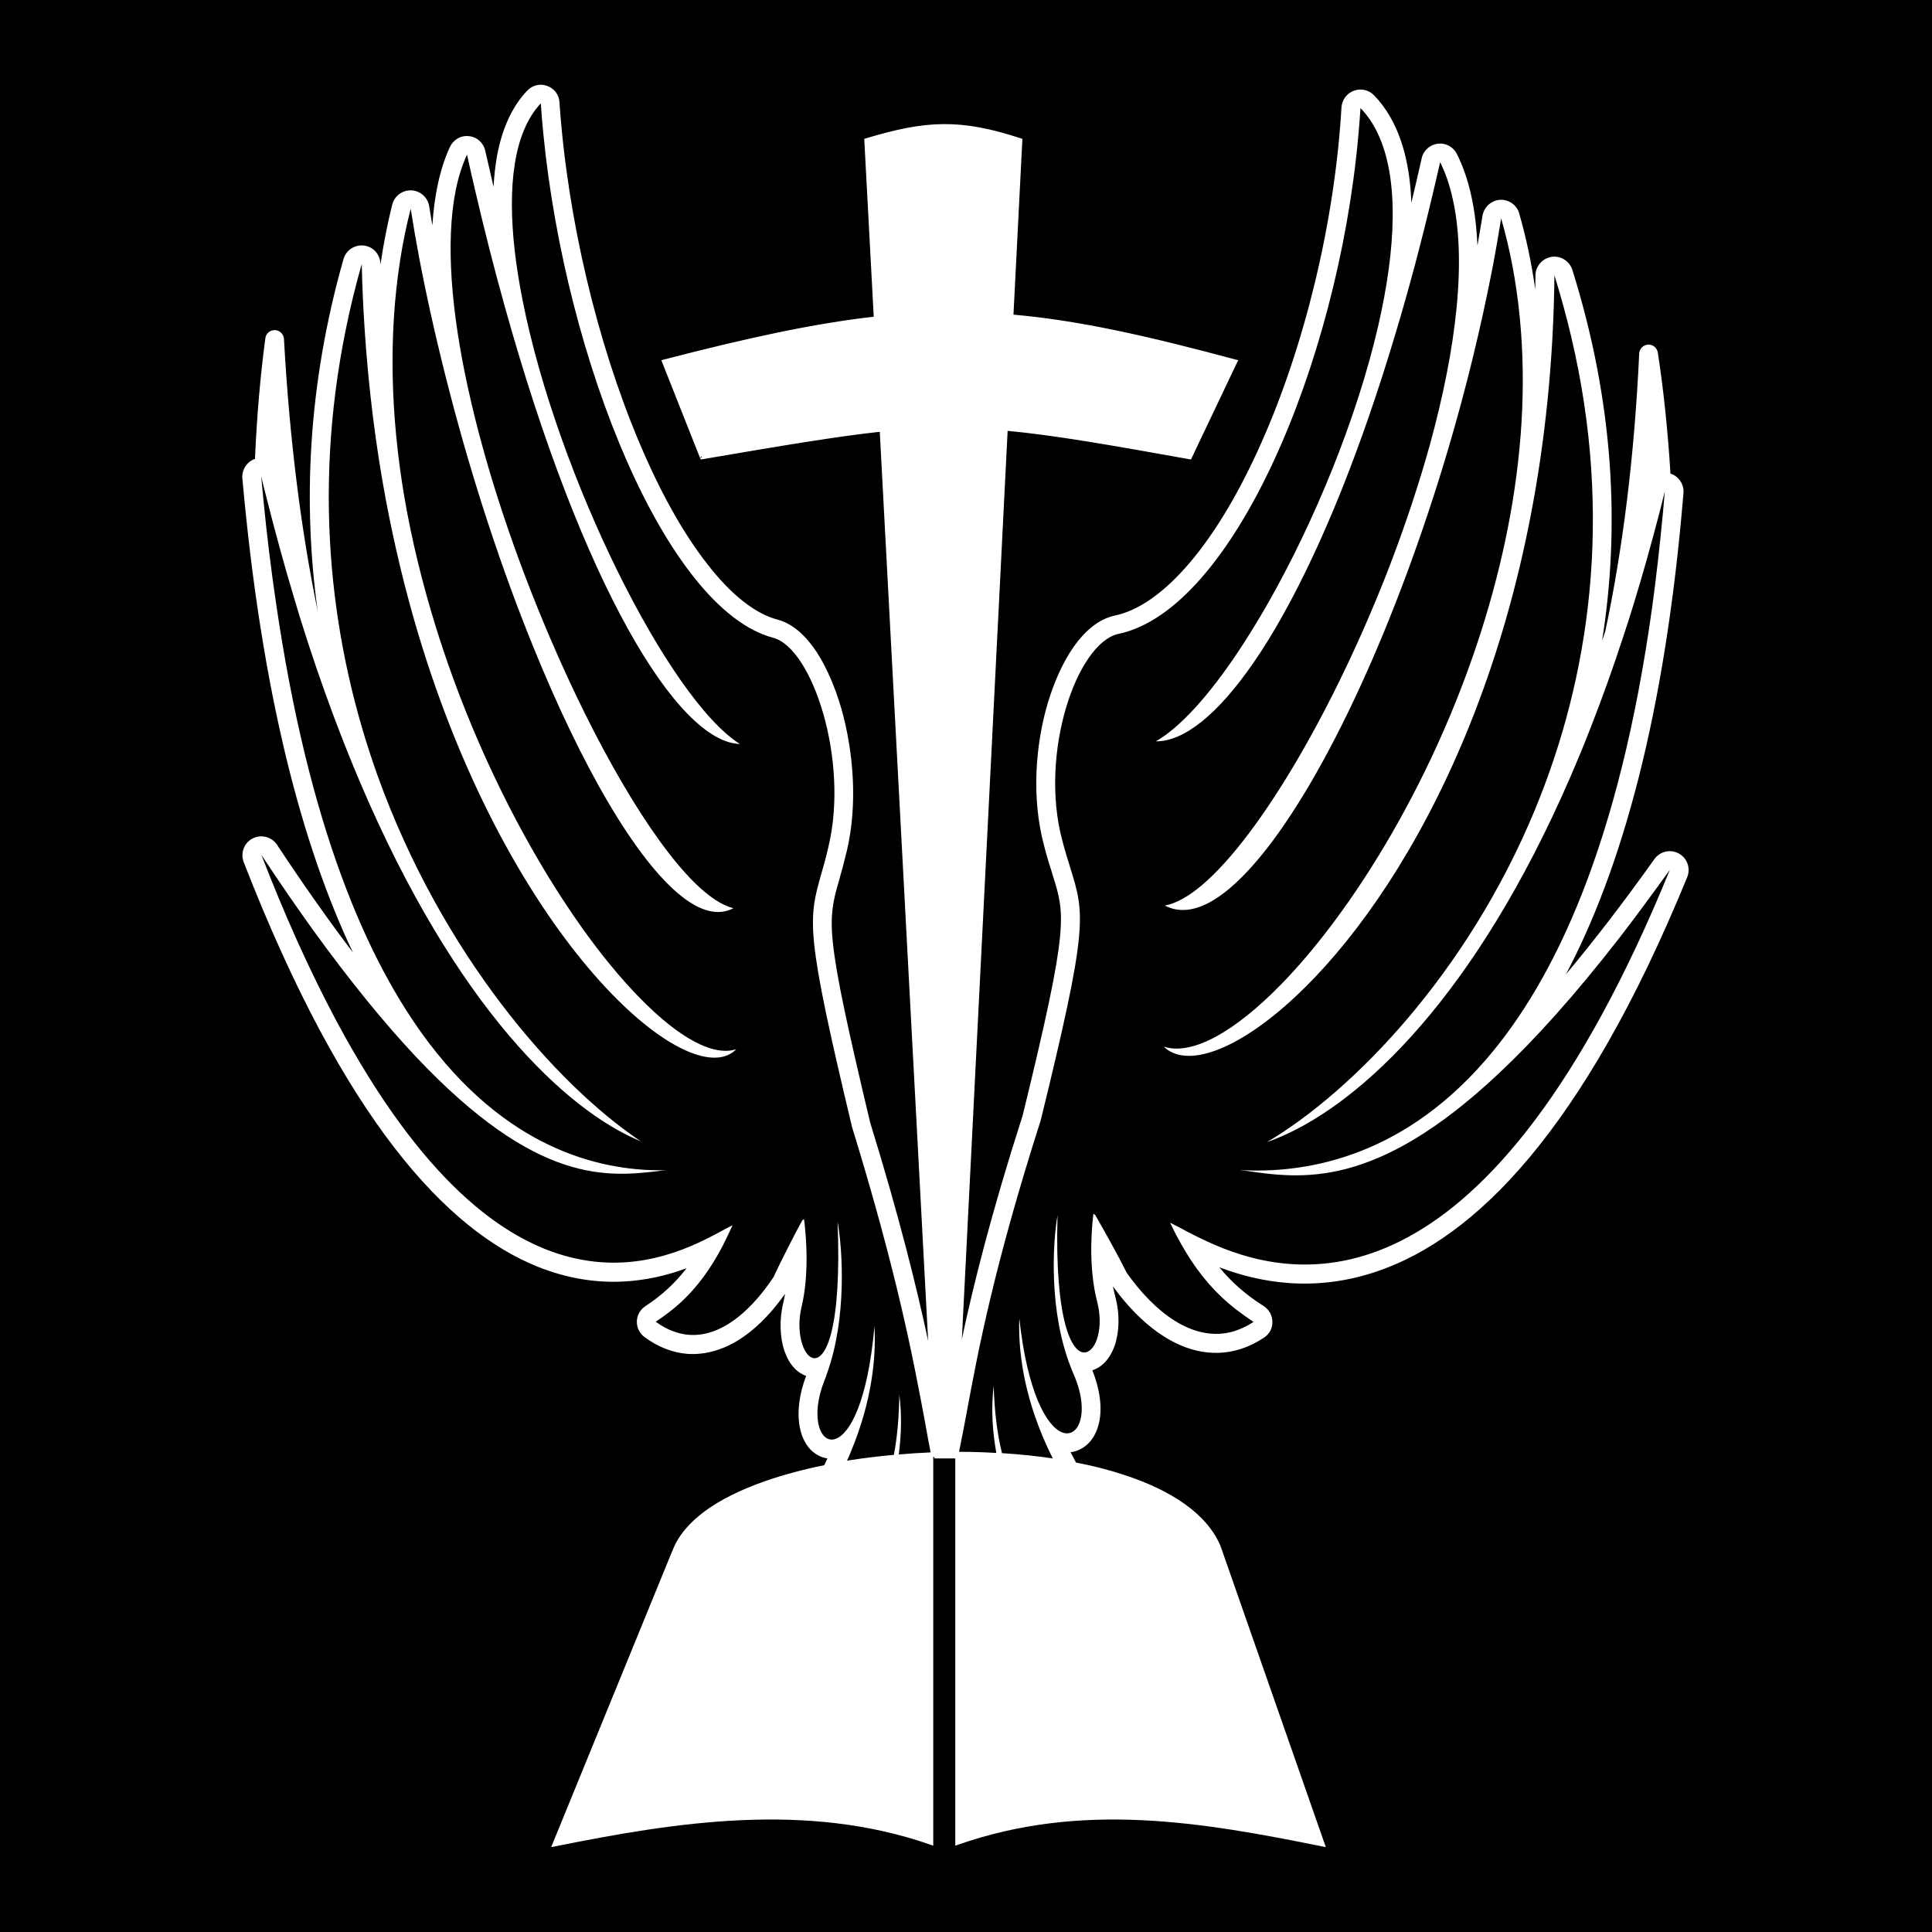
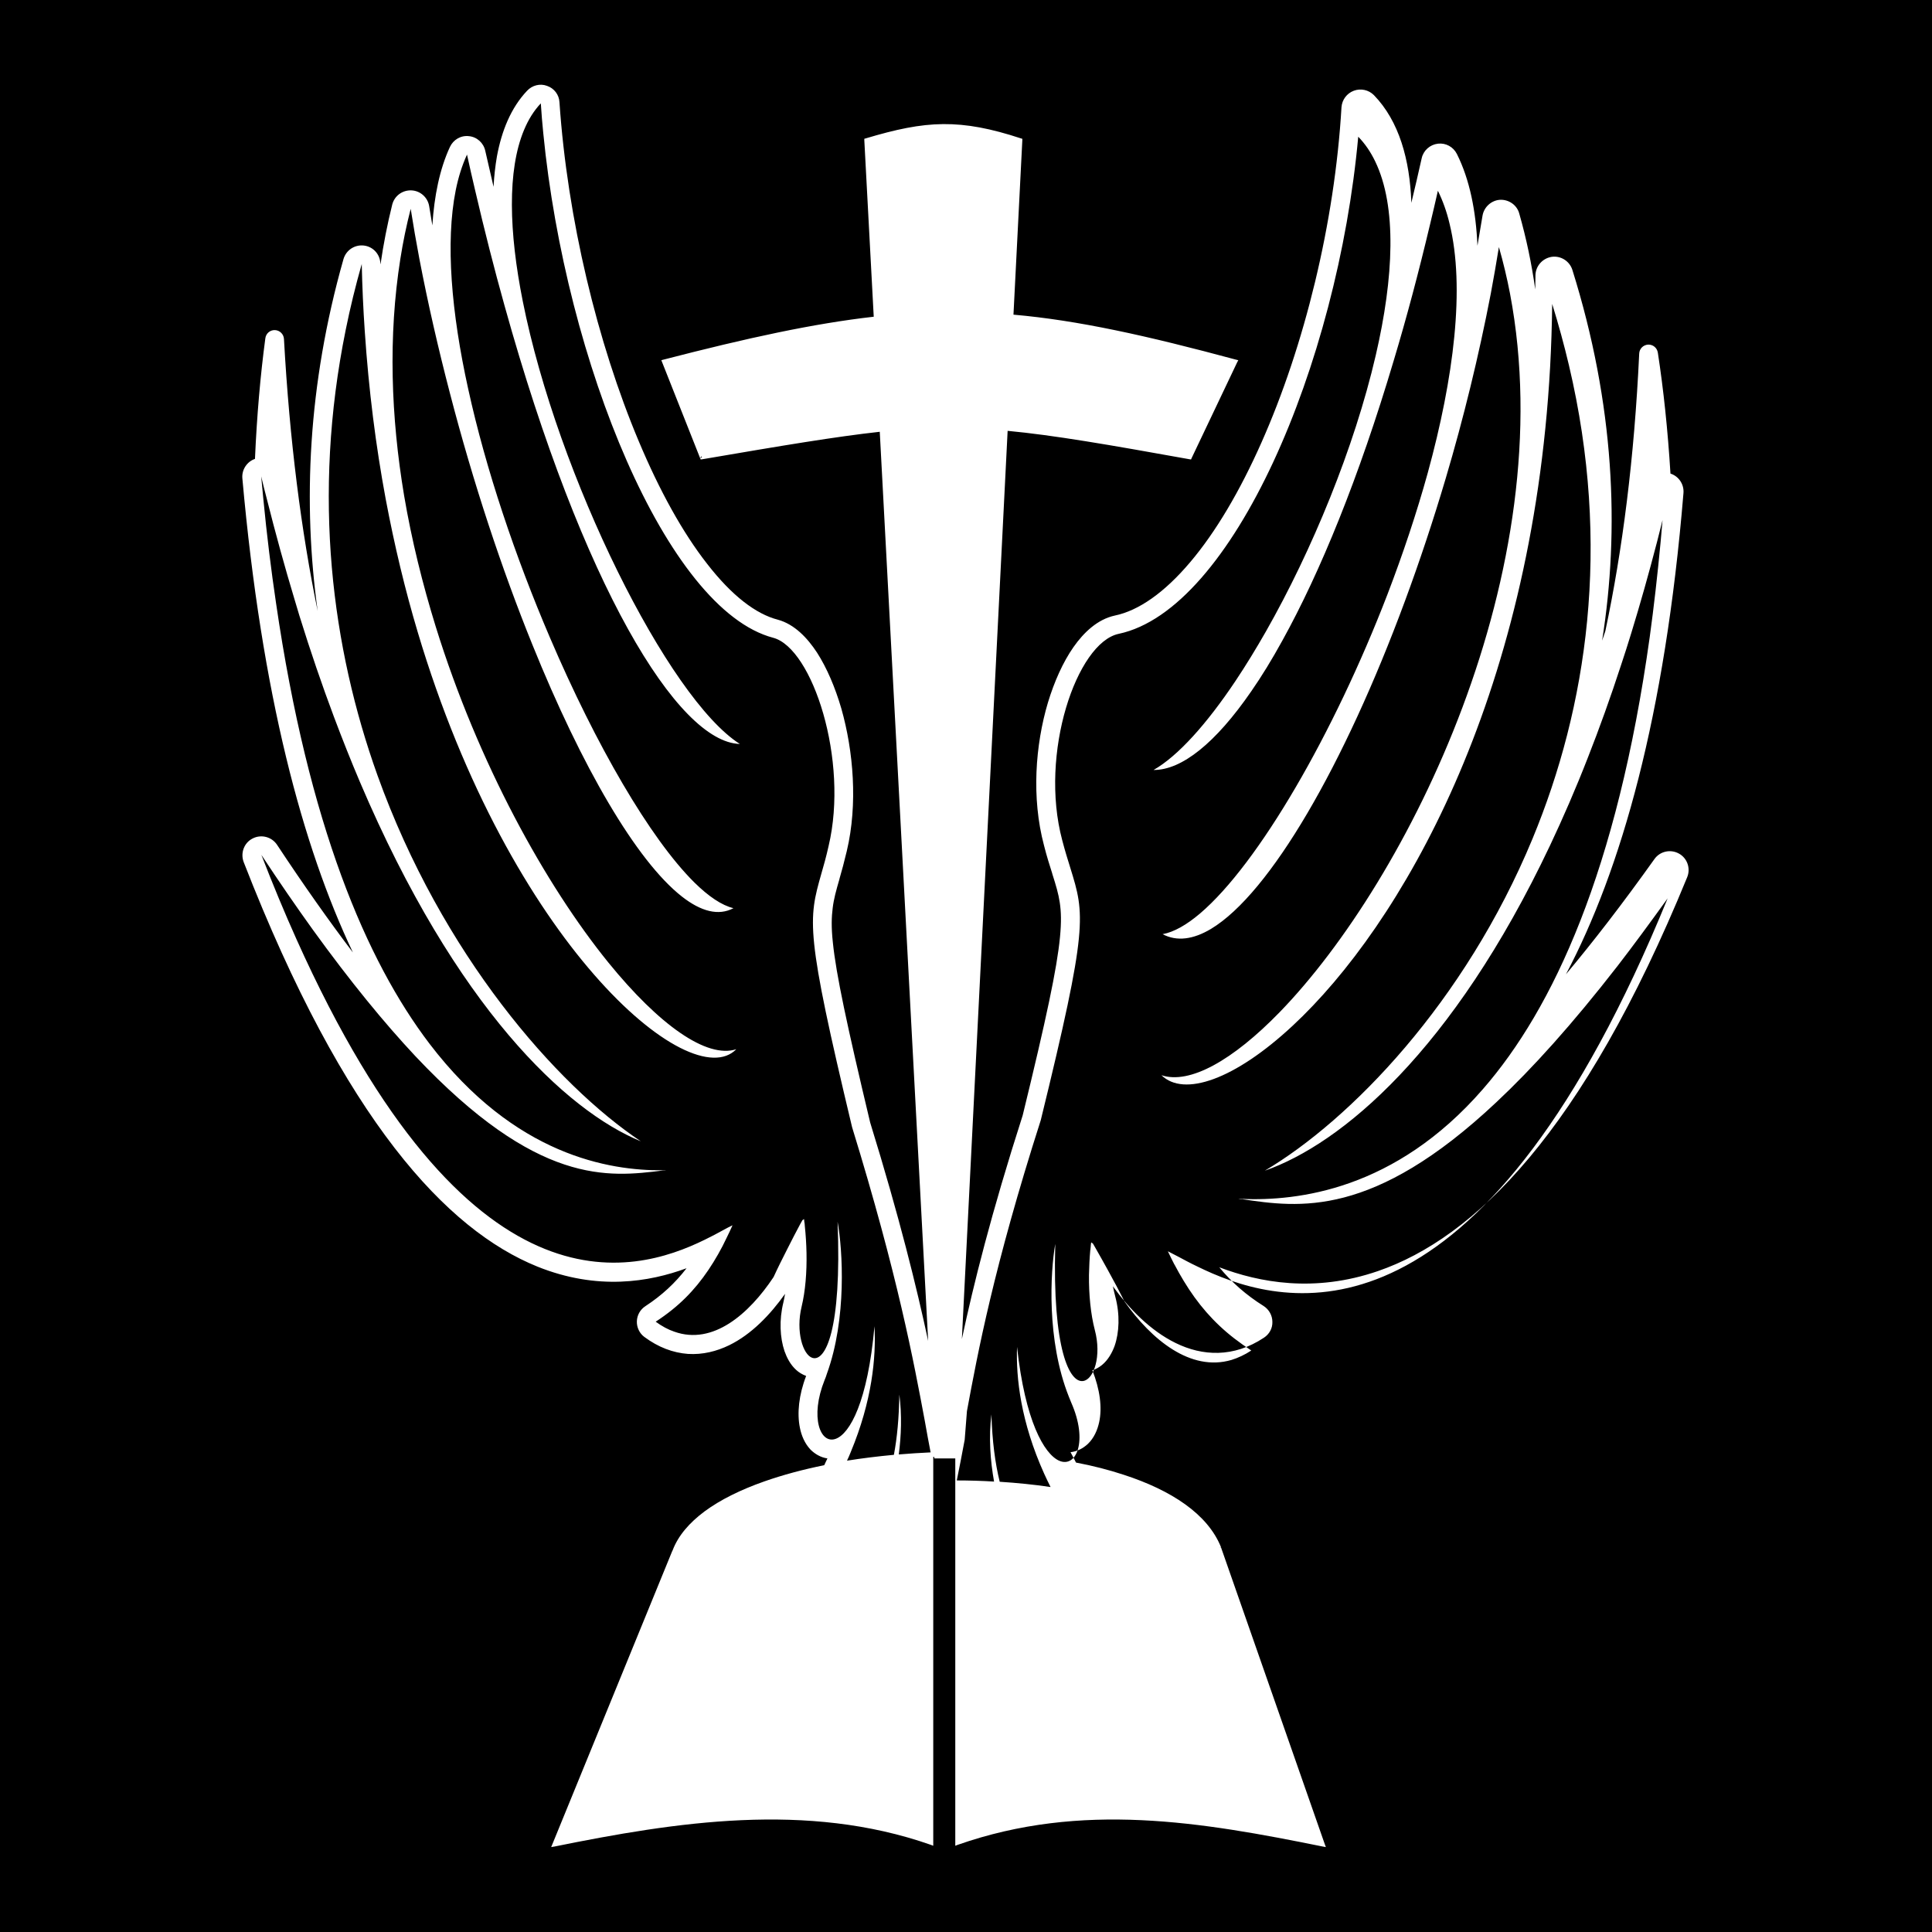
<svg xmlns="http://www.w3.org/2000/svg" version="1.2" viewBox="0 0 1026 1026" width="1026" height="1026">
  <title>safari-pinned-tab</title>
  <style>
		.s0 { fill: #000000 } 
	</style>
  <g>
-     <path id="Shape 1" fill-rule="evenodd" class="s0" d="m1042-18v1054h-1051v-1054zm-582 92.4l-1 0.1 5 93.7c-31.8 3.6-66.9 11.2-111.7 22.8l-1.1 0.3 0.4 1 20.2 51 0.7-1 0.2 0.6-0.9 0.4 0.3 0.7 0.8-0.1 1.8-0.3c40.9-7 69-11.7 92.5-14.3l25.7 482.8c-6.1-28.4-15.2-65.5-30.8-116-12.4-52-18.1-78.8-19.8-95.5-0.9-8.2-0.7-13.7-0.1-18.4 0.6-4.9 1.8-9.2 3.6-15.4v-0.1c1.2-4.1 2.5-8.9 3.9-14.8 5.9-24.9 3.5-53-2.9-75.6-3.3-11.3-7.7-21.6-12.9-29.7-5.1-7.8-12-15.1-20.8-17.5-11.7-3-24.5-12.8-37.6-29.7-13-16.6-25.3-38.9-36.3-65.1-22-52.3-37.9-118.3-42.1-180-0.2-4-2.8-7.4-6.6-8.7-3.7-1.4-7.9-0.3-10.6 2.6-8.6 9.1-13.5 21.3-16 34.8-0.9 5.2-1.5 10.6-1.8 16.2q-2.2-9.4-4.4-19.1c-0.9-4.2-4.4-7.4-8.7-7.8-4.3-0.5-8.3 1.9-10.1 5.8-5.4 11.7-8.3 25.9-9.3 41.6q-0.9-5.1-1.7-10.3c-0.8-4.6-4.7-8.1-9.4-8.3-4.8-0.2-9 2.9-10.2 7.5q-3.9 15.7-6.2 31.6l-0.1-0.1c-0.1-5-3.8-9.1-8.7-9.7-4.9-0.6-9.5 2.4-10.9 7.2-19 66.9-21.6 129.9-13.7 186.9-8.7-42.3-14.9-90.3-17.9-144.4-0.1-2.6-2.2-4.7-4.8-4.8-2.6-0.1-4.8 1.8-5.1 4.4-2.6 19.4-4.5 41-5.5 64-4.2 1.4-7.1 5.7-6.7 10.3 10.3 115.1 32 195.6 58.7 251.8-12.5-16.5-25.9-35.4-40.3-57.2-2.8-4.2-8.4-5.7-13-3.3-4.5 2.3-6.5 7.7-4.7 12.5 53.6 137.8 108.1 195.4 155.9 214.8 32 12.9 59.5 8.2 79.3 0.9-6.1 7.9-13.1 14.4-21.8 20.1-2.8 1.8-4.5 4.8-4.6 8.1-0.1 3.2 1.4 6.4 4 8.3 7.4 5.5 15.2 8.4 23.1 9 7.9 0.5 15.3-1.4 21.9-4.6 11.9-5.8 21.9-16.3 29.7-27.3q-0.4 2.4-0.9 4.6c-2.3 9.3-1.8 18.7 0.6 25.8 1.2 3.4 3.1 7.2 6.2 10 1.4 1.3 3.2 2.4 5.3 3.2-3.9 10.1-4.9 19.9-3.3 27.6 0.8 4 2.5 8.2 5.6 11.5 2.4 2.4 5.5 4.2 9 4.7q-0.8 1.8-1.7 3.6c-11.4 2.3-22.1 5.2-31.8 8.6-12.5 4.4-23.3 9.7-31.7 15.9-8.2 6.1-14.1 13-17 20.7l-0.3 0.6-63.5 155.3 0.9 0.4-0.9-0.4-0.7 1.7 1.8-0.3c64.2-13 133.9-24 199.8-0.9l1.3 0.5v-206.5q0.3 0 0.5 0l0.1 0.8h11.1v205.7l1.3-0.5c65.9-23.1 129.6-12.1 193.8 0.9l1.7 0.3-0.6-1.6-55.1-157.6-0.9 0.3q0 0 0 0l0.9-0.4c-7.1-17.6-26.4-30.2-51.6-38.4-7.9-2.6-16.4-4.8-25.4-6.5q-0.3-0.7-0.7-1.4-1.1-2.1-2.2-4.1c3.5-0.4 6.6-2 9.1-4.3 3.4-3.2 5.2-7.5 6.1-11.6 1.7-7.8 0.4-17.5-3.6-27.6 1.9-0.6 3.6-1.6 5.1-2.8 3.3-2.7 5.4-6.6 6.7-10.1 2.5-7.2 2.9-16.7 0.4-26.1q-0.7-2.7-1.3-5.6c8.7 12 20 23.6 33.3 30.1 14.2 7 30.8 7.9 46.9-2.8 2.9-1.9 4.6-5 4.5-8.4 0-3.4-1.8-6.6-4.6-8.4-9.4-5.9-17-12.6-23.6-20.6 21.1 8 50.4 13.7 84.3 2 50.8-17.5 108.5-73.1 164.2-209.2 1.9-4.7 0-10.1-4.4-12.5-4.5-2.5-10.1-1.2-13 2.9-16.9 23.7-32.5 43.9-47 61.2 29.3-55.5 52.6-136.8 62.4-255.5 0.4-4.7-2.5-9-6.9-10.4-1.4-23-3.7-44.7-6.7-64.2-0.4-2.6-2.6-4.4-5.2-4.3-2.6 0.2-4.6 2.2-4.7 4.8-2.6 55.6-8.9 104.5-18 147.4q-0.8 2.5-1.7 5c9.4-59.2 6.6-125.4-15.8-196.9-1.5-4.7-6.2-7.6-11-6.9-4.9 0.8-8.5 4.9-8.6 9.8q0 3.8-0.1 7.5c-1.9-13.5-4.7-27-8.5-40.3-1.2-4.5-5.5-7.5-10.2-7.3-4.6 0.3-8.5 3.8-9.3 8.4q-1.3 8-2.7 16c-0.8-18.5-4.1-35.1-10.9-48.7-1.9-3.8-5.9-6-10.1-5.5-4.2 0.5-7.7 3.6-8.6 7.7q-2.7 12.1-5.5 23.7c-0.8-22.9-6.5-43.4-19.9-57.2-2.8-2.8-7-3.7-10.7-2.3-3.7 1.4-6.2 4.8-6.5 8.7-3.6 61.5-19.7 126.8-42.5 178.1-11.4 25.7-24.3 47.6-37.9 63.6-13.7 16.2-27.4 25.7-40 28.3-9.2 2-16.5 9-21.9 16.7-5.6 8-10.2 18.3-13.6 29.5-6.7 22.5-8.8 50.6-2.1 75.8 1.5 6 3.1 10.9 4.4 15v0.1c2 6.3 3.3 10.6 4 15.4 0.7 4.7 0.9 10.1 0.1 18.3-1.6 16.6-7.2 43-19.8 94.6-16.8 52.3-26.2 90.2-32.3 118.8l24.3-482.3c24.4 2.3 53.3 7.3 96.7 15.1l0.7 0.1 0.3-0.7 24.2-50.9 0.6-1.1-1.2-0.3c-47.5-12.8-84-20.9-118.2-23.9l4.7-92.6v-0.8l-0.7-0.2c-16.1-5.3-28.7-7.7-41.3-7.6-12.6 0.1-25.2 2.8-41.2 7.6l0.3 0.9q0 0 0 0zm8.2 153.8q0 0 0 0zm-8.2-153.8l-0.3-0.9-0.7 0.2v0.8zm5 94.6zm182.5 652.9l0.9-0.3zm-289.6 2.3q0 0 0 0zm93.9-53.1c11.3-27.1 13.5-50.2 12.6-66.8-3.6 40.2-13.1 57.1-20.6 59.8-8.2 3-13.8-11.5-5.9-31.2q0.7-1.6 1.2-3.3c10.7-29.4 8.4-65.8 5.7-80.8 2.3 58-6.6 74.5-13.4 72.3-5-1.6-8.9-14-5.7-27.2 2-8.3 2.8-18.3 2.6-28.5-0.1-4.8-0.4-9.6-0.9-14.3q-0.1-0.7-0.1-1.3-0.1-0.6-0.2-1.2 0-0.6-0.1-1.2l-0.9 0.6-0.2 0.4-0.8 1.4c-2.2 4.1-4.6 8.7-6.9 13.3-2.7 5.3-5.3 10.5-7.4 15.1-13.1 19.7-32.2 36.3-52.7 29-3.3-1.1-6.6-2.9-9.9-5.3q4.6-3 8.7-6.3c10.1-8.1 17.8-17.8 24.5-29.6q2.4-4.2 4.5-8.7 1.6-3.2 3.1-6.6c-1.5 0.7-3.2 1.6-5.2 2.7-2.7 1.5-5.9 3.2-9.6 5-38 18.6-125.5 43.6-216.8-159.7-6.2-13.8-12.4-28.7-18.6-44.7 9.5 14.4 18.6 27.6 27.3 39.7 20.1 27.8 38.1 49.7 54.4 67.1 65 69 102.5 64.4 131.6 60.8h0.7q0.5-0.1 1-0.2-0.5 0-1.1 0.1-0.3 0-0.7 0c-28.4 0.2-78.6-7.8-123.9-67.2-33.5-44-64.3-116.1-81.5-233.9-2.6-17.5-4.9-36.1-6.8-55.8q-0.6-5.8-1.1-11.6 1.4 5.9 2.9 11.6 7.1 28.2 14.8 53.7 1.3 4.4 2.6 8.7c5.9 19 12 36.8 18.3 53.6q6.8 18.1 13.8 34.6c51.1 120.1 109.7 174.7 149.2 190.9-44.8-29.9-105.7-99.2-139.9-194.5-24.1-67.4-34.8-147.9-16.8-236.5q3.5-17.3 8.5-34.9 0.4 18.1 1.6 35.6c2.1 31.4 5.9 61.2 11.1 89.1 4.7 25 10.4 48.6 17 70.7 24.6 82.6 60.7 144.2 93.7 182 33.2 38.1 63.3 52.2 75.5 39.6-15.7 5.1-41-12.9-67.9-46-33.4-41.2-69.2-105.9-91.7-178.4-7-22.6-12.8-46-16.8-69.6-7-41.8-8.5-84.6-2-125.7q2.1-13.4 5.5-26.6 2.1 13.3 4.6 26.5c4.6 24 10.1 47.9 16.2 71.3 12.4 47.8 27.6 93.6 43.8 133.6 26.3 65.1 55.3 114.9 79.4 133.8 10.2 8 19.5 10.4 27.4 6.2-6.2-1.5-13.2-6.2-20.8-13.7-23.5-23.3-52.3-73-76.7-130.1-18.2-42.5-34-89.1-43.4-132.1-8.9-40.4-12.1-77.7-6.6-105.3 1.4-7 3.4-13.3 6-19q2.1 9.6 4.3 18.9c5 21.5 10.2 41.9 15.6 61.2 41.4 148.9 92 232 125 232.9-37.9-24-96.8-142.2-115.3-235.2-7.3-36.6-8.3-69.4 0.7-90.9 2.3-5.5 5.2-10.2 8.9-14.1q0.5 7.9 1.3 15.8c11.9 121.5 65.6 253.1 122.1 268 20.8 5.5 40.3 65 29.4 110.7-1.3 5.8-2.6 10.4-3.8 14.5-7 24.7-8.6 30.6 16.3 134.7 24.3 78.9 32.8 124.9 38.6 155.9 1.1 6.2 2.1 11.7 3.1 16.8q-8.5 0.4-16.9 1.1c1.3-10 1.7-20.8 0.3-31.8-0.2 12.4-1.2 23.1-2.9 32-8.5 0.8-16.8 1.8-24.9 3.1q1.1-2.3 2-4.6zm61.7-21.7c5.7-30.8 14.2-76.5 39.2-154.5 25.3-103.2 23.4-109.1 15.7-134-1.3-4.2-2.8-8.9-4.3-14.7-12.3-46.1 7.7-104.9 30-109.6 60.4-12.8 116.2-142.8 127.2-264q0.7-7.6 1.2-15.2c3.6 3.7 6.6 8.1 9 13.1 11.6 24 9.9 61.6 0.3 103-11.4 49.2-33.9 103.7-58.3 146.6-5.3 9.3-10.7 18.1-16.1 26.2-15.3 22.9-30.6 40-43.6 47.4 14.9 0.1 32.9-14.2 51.9-41.8q8.2-11.8 16.5-26.9c20.1-36.3 40.6-86.3 59.2-148.9 6.8-22.6 13.2-46.7 19.3-72.4q2.1-8.7 4.1-17.6c2.6 5.3 4.7 11.1 6.2 17.5 8.3 33.8 2.3 81.8-11.6 132.4-5.9 21.3-13.2 43.1-21.4 64.5-28.6 74.2-68.5 143-99.5 169.4-7.2 6.1-13.9 9.9-19.9 11 7.6 4 16.3 2.8 25.7-2.8 31.4-18.9 70.8-87 103-174.1 7.7-20.8 15-42.7 21.7-65.3 9.4-31.7 17.5-64.8 23.9-98q2.3-12.3 4.3-24.7 3.5 12.2 5.9 24.7c27.9 146.8-54.3 311.6-122.4 381.7-24.8 25.5-47.7 38.4-62.7 33.4 11.9 11.7 38.9 2.4 69.7-26.3 57.1-53.1 126.9-173.1 136.7-349.8q0.9-16.4 1.1-33.5 5.1 16.5 8.9 32.6c22.7 96.2 9.5 181.7-19.3 251.3-36.1 87.2-96.8 149.5-142.2 176.4 40.6-14.2 99.7-63.4 151.4-172.6 6.9-14.6 13.7-30.2 20.2-46.9 6.1-15.5 12-31.9 17.7-49.4q2.7-8.1 5.3-16.6 7.1-23.1 13.7-48.5 1.5-5.7 2.9-11.5-0.5 5.7-1 11.4-2.5 26.7-5.8 50.7c-17.3 124.1-51.3 197.3-88.6 240.1-46.7 53.7-98.5 59.5-128.1 58.3l-0.1-0.1q-0.5 0-1.1 0-0.4 0-0.7 0l0.7 0.1 1.1 0.1h0.1c30.4 4.5 69.6 10.3 135.3-51.5 19.1-17.9 40.3-41.4 64.3-72.3 8.5-11 17.3-23 26.6-35.9q-9 22-18 41.1c-95.9 203.9-191.1 174.4-231.9 154.3-3.8-1.8-7.1-3.6-9.9-5.1-2.2-1.1-4-2.1-5.6-2.9q1.7 3.6 3.4 6.9l0.2 0.3q2.3 4.4 4.8 8.5c7.3 12.1 15.9 22.1 26.9 30.6q4.3 3.3 9 6.4c-3.5 2.3-7 3.9-10.5 5-21.8 6.4-42.5-10.8-56.8-31-2.5-5-5.6-10.8-8.8-16.6-2.4-4.3-4.7-8.5-6.9-12.3q-0.5-0.9-1.1-1.9l-0.9-0.6q0 0.1-0.1 0.3 0 0.1 0 0.3 0 0.3-0.1 0.6 0 0.7-0.1 1.3-0.1 0.5-0.1 0.9 0 0.2 0 0.5h-0.1v0.1c-0.4 4.4-0.6 8.8-0.7 13.3-0.1 10.4 0.9 20.7 3.1 29.2 3.7 13.8-0.5 26.3-6.2 27.1-7.1 1.1-16.4-16.3-14.8-72.8-2.6 14.8-4.7 51.2 7.2 81.1q0.6 1.6 1.3 3.2c9 20.4 2.7 34.9-6.5 30.8-7.9-3.6-18-21-22.3-60.4-0.6 16.5 2 39.8 14.4 67.3q1.6 3.5 3.4 7.1c-8.7-1.3-17.8-2.2-27-2.8-2.4-9.7-4-21.6-4.4-35.8-1.5 12.4-0.6 24.5 1.4 35.7q-9.9-0.6-19.8-0.6c1.3-6.4 2.7-13.5 4.2-21.6z" />
+     <path id="Shape 1" fill-rule="evenodd" class="s0" d="m1042-18v1054h-1051v-1054zm-582 92.4l-1 0.1 5 93.7c-31.8 3.6-66.9 11.2-111.7 22.8l-1.1 0.3 0.4 1 20.2 51 0.7-1 0.2 0.6-0.9 0.4 0.3 0.7 0.8-0.1 1.8-0.3c40.9-7 69-11.7 92.5-14.3l25.7 482.8c-6.1-28.4-15.2-65.5-30.8-116-12.4-52-18.1-78.8-19.8-95.5-0.9-8.2-0.7-13.7-0.1-18.4 0.6-4.9 1.8-9.2 3.6-15.4v-0.1c1.2-4.1 2.5-8.9 3.9-14.8 5.9-24.9 3.5-53-2.9-75.6-3.3-11.3-7.7-21.6-12.9-29.7-5.1-7.8-12-15.1-20.8-17.5-11.7-3-24.5-12.8-37.6-29.7-13-16.6-25.3-38.9-36.3-65.1-22-52.3-37.9-118.3-42.1-180-0.2-4-2.8-7.4-6.6-8.7-3.7-1.4-7.9-0.3-10.6 2.6-8.6 9.1-13.5 21.3-16 34.8-0.9 5.2-1.5 10.6-1.8 16.2q-2.2-9.4-4.4-19.1c-0.9-4.2-4.4-7.4-8.7-7.8-4.3-0.5-8.3 1.9-10.1 5.8-5.4 11.7-8.3 25.9-9.3 41.6q-0.9-5.1-1.7-10.3c-0.8-4.6-4.7-8.1-9.4-8.3-4.8-0.2-9 2.9-10.2 7.5q-3.9 15.7-6.2 31.6l-0.1-0.1c-0.1-5-3.8-9.1-8.7-9.7-4.9-0.6-9.5 2.4-10.9 7.2-19 66.9-21.6 129.9-13.7 186.9-8.7-42.3-14.9-90.3-17.9-144.4-0.1-2.6-2.2-4.7-4.8-4.8-2.6-0.1-4.8 1.8-5.1 4.4-2.6 19.4-4.5 41-5.5 64-4.2 1.4-7.1 5.7-6.7 10.3 10.3 115.1 32 195.6 58.7 251.8-12.5-16.5-25.9-35.4-40.3-57.2-2.8-4.2-8.4-5.7-13-3.3-4.5 2.3-6.5 7.7-4.7 12.5 53.6 137.8 108.1 195.4 155.9 214.8 32 12.9 59.5 8.2 79.3 0.9-6.1 7.9-13.1 14.4-21.8 20.1-2.8 1.8-4.5 4.8-4.6 8.1-0.1 3.2 1.4 6.4 4 8.3 7.4 5.5 15.2 8.4 23.1 9 7.9 0.5 15.3-1.4 21.9-4.6 11.9-5.8 21.9-16.3 29.7-27.3q-0.4 2.4-0.9 4.6c-2.3 9.3-1.8 18.7 0.6 25.8 1.2 3.4 3.1 7.2 6.2 10 1.4 1.3 3.2 2.4 5.3 3.2-3.9 10.1-4.9 19.9-3.3 27.6 0.8 4 2.5 8.2 5.6 11.5 2.4 2.4 5.5 4.2 9 4.7q-0.8 1.8-1.7 3.6c-11.4 2.3-22.1 5.2-31.8 8.6-12.5 4.4-23.3 9.7-31.7 15.9-8.2 6.1-14.1 13-17 20.7l-0.3 0.6-63.5 155.3 0.9 0.4-0.9-0.4-0.7 1.7 1.8-0.3c64.2-13 133.9-24 199.8-0.9l1.3 0.5v-206.5q0.3 0 0.5 0l0.1 0.8h11.1v205.7l1.3-0.5c65.9-23.1 129.6-12.1 193.8 0.9l1.7 0.3-0.6-1.6-55.1-157.6-0.9 0.3q0 0 0 0l0.9-0.4c-7.1-17.6-26.4-30.2-51.6-38.4-7.9-2.6-16.4-4.8-25.4-6.5q-0.3-0.7-0.7-1.4-1.1-2.1-2.2-4.1c3.5-0.4 6.6-2 9.1-4.3 3.4-3.2 5.2-7.5 6.1-11.6 1.7-7.8 0.4-17.5-3.6-27.6 1.9-0.6 3.6-1.6 5.1-2.8 3.3-2.7 5.4-6.6 6.7-10.1 2.5-7.2 2.9-16.7 0.4-26.1q-0.7-2.7-1.3-5.6c8.7 12 20 23.6 33.3 30.1 14.2 7 30.8 7.9 46.9-2.8 2.9-1.9 4.6-5 4.5-8.4 0-3.4-1.8-6.6-4.6-8.4-9.4-5.9-17-12.6-23.6-20.6 21.1 8 50.4 13.7 84.3 2 50.8-17.5 108.5-73.1 164.2-209.2 1.9-4.7 0-10.1-4.4-12.5-4.5-2.5-10.1-1.2-13 2.9-16.9 23.7-32.5 43.9-47 61.2 29.3-55.5 52.6-136.8 62.4-255.5 0.4-4.7-2.5-9-6.9-10.4-1.4-23-3.7-44.7-6.7-64.2-0.4-2.6-2.6-4.4-5.2-4.3-2.6 0.2-4.6 2.2-4.7 4.8-2.6 55.6-8.9 104.5-18 147.4q-0.8 2.5-1.7 5c9.4-59.2 6.6-125.4-15.8-196.9-1.5-4.7-6.2-7.6-11-6.9-4.9 0.8-8.5 4.9-8.6 9.8q0 3.8-0.1 7.5c-1.9-13.5-4.7-27-8.5-40.3-1.2-4.5-5.5-7.5-10.2-7.3-4.6 0.3-8.5 3.8-9.3 8.4q-1.3 8-2.7 16c-0.8-18.5-4.1-35.1-10.9-48.7-1.9-3.8-5.9-6-10.1-5.5-4.2 0.5-7.7 3.6-8.6 7.7q-2.7 12.1-5.5 23.7c-0.8-22.9-6.5-43.4-19.9-57.2-2.8-2.8-7-3.7-10.7-2.3-3.7 1.4-6.2 4.8-6.5 8.7-3.6 61.5-19.7 126.8-42.5 178.1-11.4 25.7-24.3 47.6-37.9 63.6-13.7 16.2-27.4 25.7-40 28.3-9.2 2-16.5 9-21.9 16.7-5.6 8-10.2 18.3-13.6 29.5-6.7 22.5-8.8 50.6-2.1 75.8 1.5 6 3.1 10.9 4.4 15v0.1c2 6.3 3.3 10.6 4 15.4 0.7 4.7 0.9 10.1 0.1 18.3-1.6 16.6-7.2 43-19.8 94.6-16.8 52.3-26.2 90.2-32.3 118.8l24.3-482.3c24.4 2.3 53.3 7.3 96.7 15.1l0.7 0.1 0.3-0.7 24.2-50.9 0.6-1.1-1.2-0.3c-47.5-12.8-84-20.9-118.2-23.9l4.7-92.6v-0.8l-0.7-0.2c-16.1-5.3-28.7-7.7-41.3-7.6-12.6 0.1-25.2 2.8-41.2 7.6l0.3 0.9q0 0 0 0zm8.2 153.8q0 0 0 0zm-8.2-153.8l-0.3-0.9-0.7 0.2v0.8zm5 94.6zm182.5 652.9l0.9-0.3zm-289.6 2.3q0 0 0 0zm93.9-53.1c11.3-27.1 13.5-50.2 12.6-66.8-3.6 40.2-13.1 57.1-20.6 59.8-8.2 3-13.8-11.5-5.9-31.2q0.7-1.6 1.2-3.3c10.7-29.4 8.4-65.8 5.7-80.8 2.3 58-6.6 74.5-13.4 72.3-5-1.6-8.9-14-5.7-27.2 2-8.3 2.8-18.3 2.6-28.5-0.1-4.8-0.4-9.6-0.9-14.3q-0.1-0.7-0.1-1.3-0.1-0.6-0.2-1.2 0-0.6-0.1-1.2l-0.9 0.6-0.2 0.4-0.8 1.4c-2.2 4.1-4.6 8.7-6.9 13.3-2.7 5.3-5.3 10.5-7.4 15.1-13.1 19.7-32.2 36.3-52.7 29-3.3-1.1-6.6-2.9-9.9-5.3q4.6-3 8.7-6.3c10.1-8.1 17.8-17.8 24.5-29.6q2.4-4.2 4.5-8.7 1.6-3.2 3.1-6.6c-1.5 0.7-3.2 1.6-5.2 2.7-2.7 1.5-5.9 3.2-9.6 5-38 18.6-125.5 43.6-216.8-159.7-6.2-13.8-12.4-28.7-18.6-44.7 9.5 14.4 18.6 27.6 27.3 39.7 20.1 27.8 38.1 49.7 54.4 67.1 65 69 102.5 64.4 131.6 60.8h0.7q0.5-0.1 1-0.2-0.5 0-1.1 0.1-0.3 0-0.7 0c-28.4 0.2-78.6-7.8-123.9-67.2-33.5-44-64.3-116.1-81.5-233.9-2.6-17.5-4.9-36.1-6.8-55.8q-0.6-5.8-1.1-11.6 1.4 5.9 2.9 11.6 7.1 28.2 14.8 53.7 1.3 4.4 2.6 8.7c5.9 19 12 36.8 18.3 53.6q6.8 18.1 13.8 34.6c51.1 120.1 109.7 174.7 149.2 190.9-44.8-29.9-105.7-99.2-139.9-194.5-24.1-67.4-34.8-147.9-16.8-236.5q3.5-17.3 8.5-34.9 0.4 18.1 1.6 35.6c2.1 31.4 5.9 61.2 11.1 89.1 4.7 25 10.4 48.6 17 70.7 24.6 82.6 60.7 144.2 93.7 182 33.2 38.1 63.3 52.2 75.5 39.6-15.7 5.1-41-12.9-67.9-46-33.4-41.2-69.2-105.9-91.7-178.4-7-22.6-12.8-46-16.8-69.6-7-41.8-8.5-84.6-2-125.7q2.1-13.4 5.5-26.6 2.1 13.3 4.6 26.5c4.6 24 10.1 47.9 16.2 71.3 12.4 47.8 27.6 93.6 43.8 133.6 26.3 65.1 55.3 114.9 79.4 133.8 10.2 8 19.5 10.4 27.4 6.2-6.2-1.5-13.2-6.2-20.8-13.7-23.5-23.3-52.3-73-76.7-130.1-18.2-42.5-34-89.1-43.4-132.1-8.9-40.4-12.1-77.7-6.6-105.3 1.4-7 3.4-13.3 6-19q2.1 9.6 4.3 18.9c5 21.5 10.2 41.9 15.6 61.2 41.4 148.9 92 232 125 232.9-37.9-24-96.8-142.2-115.3-235.2-7.3-36.6-8.3-69.4 0.7-90.9 2.3-5.5 5.2-10.2 8.9-14.1q0.5 7.9 1.3 15.8c11.9 121.5 65.6 253.1 122.1 268 20.8 5.5 40.3 65 29.4 110.7-1.3 5.8-2.6 10.4-3.8 14.5-7 24.7-8.6 30.6 16.3 134.7 24.3 78.9 32.8 124.9 38.6 155.9 1.1 6.2 2.1 11.7 3.1 16.8q-8.5 0.4-16.9 1.1c1.3-10 1.7-20.8 0.3-31.8-0.2 12.4-1.2 23.1-2.9 32-8.5 0.8-16.8 1.8-24.9 3.1q1.1-2.3 2-4.6zm61.7-21.7c5.7-30.8 14.2-76.5 39.2-154.5 25.3-103.2 23.4-109.1 15.7-134-1.3-4.2-2.8-8.9-4.3-14.7-12.3-46.1 7.7-104.9 30-109.6 60.4-12.8 116.2-142.8 127.2-264c3.6 3.7 6.6 8.1 9 13.1 11.6 24 9.9 61.6 0.3 103-11.4 49.2-33.9 103.7-58.3 146.6-5.3 9.3-10.7 18.1-16.1 26.2-15.3 22.9-30.6 40-43.6 47.4 14.9 0.1 32.9-14.2 51.9-41.8q8.2-11.8 16.5-26.9c20.1-36.3 40.6-86.3 59.2-148.9 6.8-22.6 13.2-46.7 19.3-72.4q2.1-8.7 4.1-17.6c2.6 5.3 4.7 11.1 6.2 17.5 8.3 33.8 2.3 81.8-11.6 132.4-5.9 21.3-13.2 43.1-21.4 64.5-28.6 74.2-68.5 143-99.5 169.4-7.2 6.1-13.9 9.9-19.9 11 7.6 4 16.3 2.8 25.7-2.8 31.4-18.9 70.8-87 103-174.1 7.7-20.8 15-42.7 21.7-65.3 9.4-31.7 17.5-64.8 23.9-98q2.3-12.3 4.3-24.7 3.5 12.2 5.9 24.7c27.9 146.8-54.3 311.6-122.4 381.7-24.8 25.5-47.7 38.4-62.7 33.4 11.9 11.7 38.9 2.4 69.7-26.3 57.1-53.1 126.9-173.1 136.7-349.8q0.9-16.4 1.1-33.5 5.1 16.5 8.9 32.6c22.7 96.2 9.5 181.7-19.3 251.3-36.1 87.2-96.8 149.5-142.2 176.4 40.6-14.2 99.7-63.4 151.4-172.6 6.9-14.6 13.7-30.2 20.2-46.9 6.1-15.5 12-31.9 17.7-49.4q2.7-8.1 5.3-16.6 7.1-23.1 13.7-48.5 1.5-5.7 2.9-11.5-0.5 5.7-1 11.4-2.5 26.7-5.8 50.7c-17.3 124.1-51.3 197.3-88.6 240.1-46.7 53.7-98.5 59.5-128.1 58.3l-0.1-0.1q-0.5 0-1.1 0-0.4 0-0.7 0l0.7 0.1 1.1 0.1h0.1c30.4 4.5 69.6 10.3 135.3-51.5 19.1-17.9 40.3-41.4 64.3-72.3 8.5-11 17.3-23 26.6-35.9q-9 22-18 41.1c-95.9 203.9-191.1 174.4-231.9 154.3-3.8-1.8-7.1-3.6-9.9-5.1-2.2-1.1-4-2.1-5.6-2.9q1.7 3.6 3.4 6.9l0.2 0.3q2.3 4.4 4.8 8.5c7.3 12.1 15.9 22.1 26.9 30.6q4.3 3.3 9 6.4c-3.5 2.3-7 3.9-10.5 5-21.8 6.4-42.5-10.8-56.8-31-2.5-5-5.6-10.8-8.8-16.6-2.4-4.3-4.7-8.5-6.9-12.3q-0.5-0.9-1.1-1.9l-0.9-0.6q0 0.1-0.1 0.3 0 0.1 0 0.3 0 0.3-0.1 0.6 0 0.7-0.1 1.3-0.1 0.5-0.1 0.9 0 0.2 0 0.5h-0.1v0.1c-0.4 4.4-0.6 8.8-0.7 13.3-0.1 10.4 0.9 20.7 3.1 29.2 3.7 13.8-0.5 26.3-6.2 27.1-7.1 1.1-16.4-16.3-14.8-72.8-2.6 14.8-4.7 51.2 7.2 81.1q0.6 1.6 1.3 3.2c9 20.4 2.7 34.9-6.5 30.8-7.9-3.6-18-21-22.3-60.4-0.6 16.5 2 39.8 14.4 67.3q1.6 3.5 3.4 7.1c-8.7-1.3-17.8-2.2-27-2.8-2.4-9.7-4-21.6-4.4-35.8-1.5 12.4-0.6 24.5 1.4 35.7q-9.9-0.6-19.8-0.6c1.3-6.4 2.7-13.5 4.2-21.6z" />
  </g>
</svg>